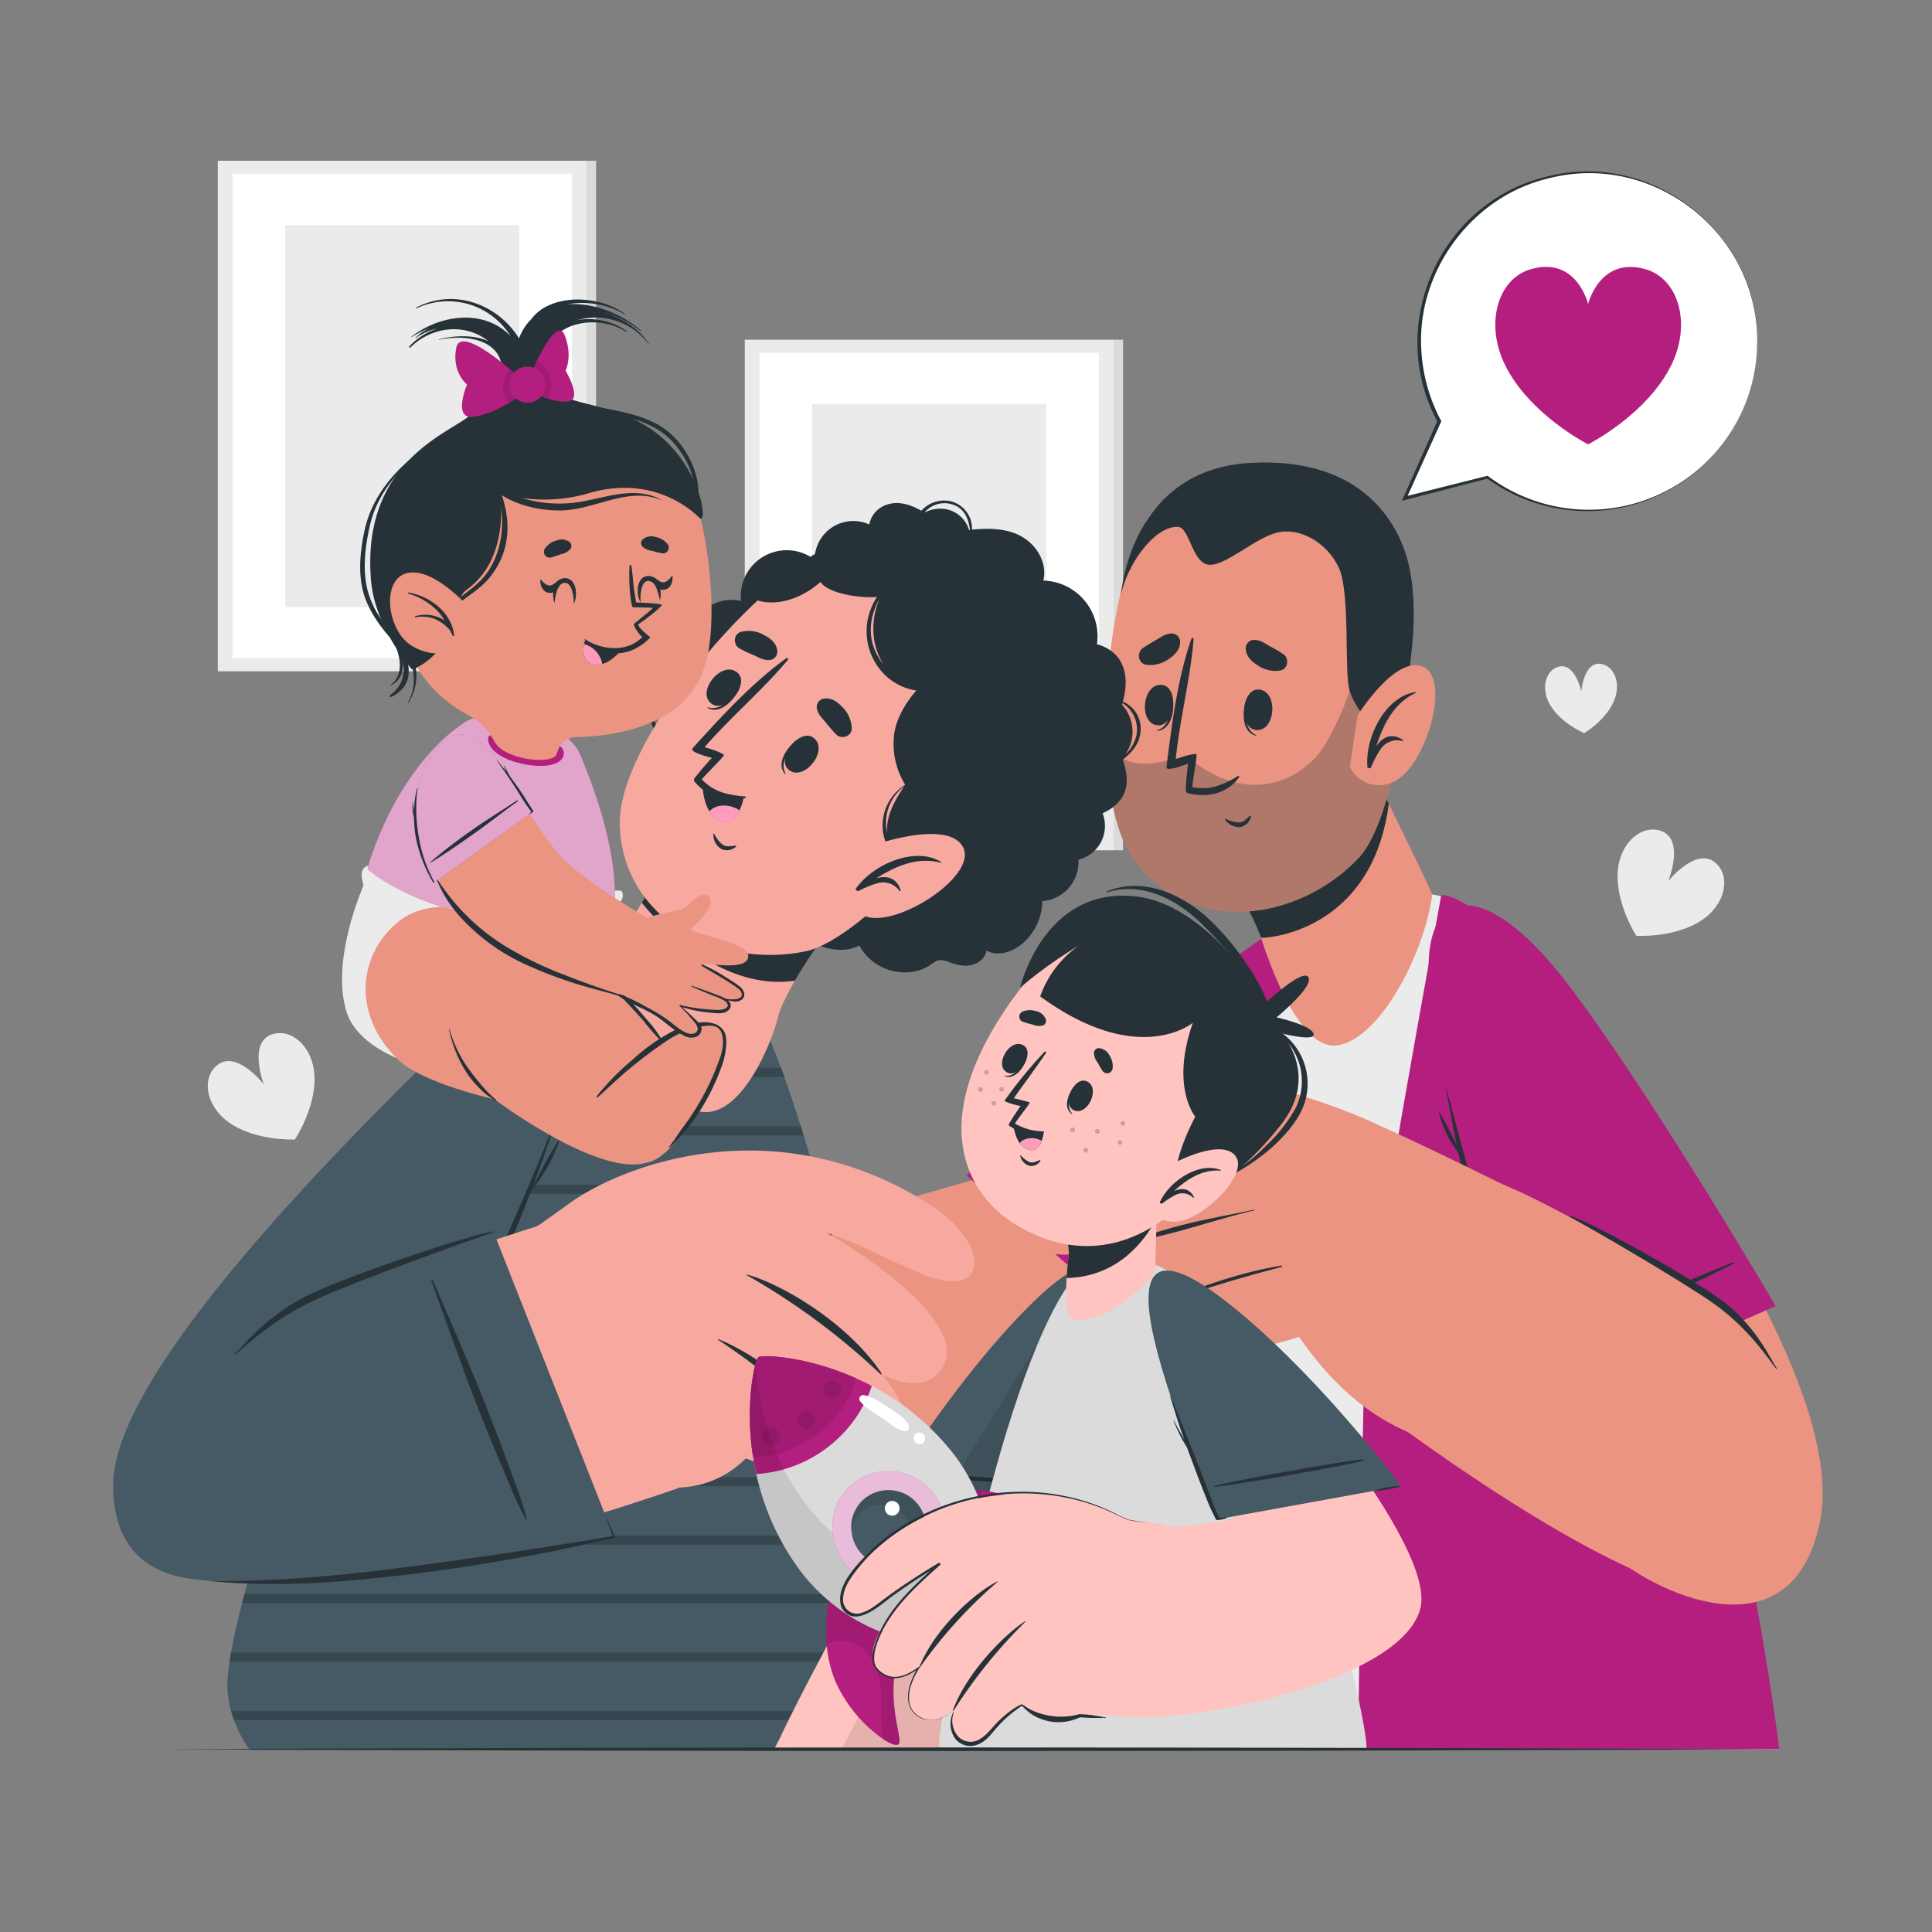
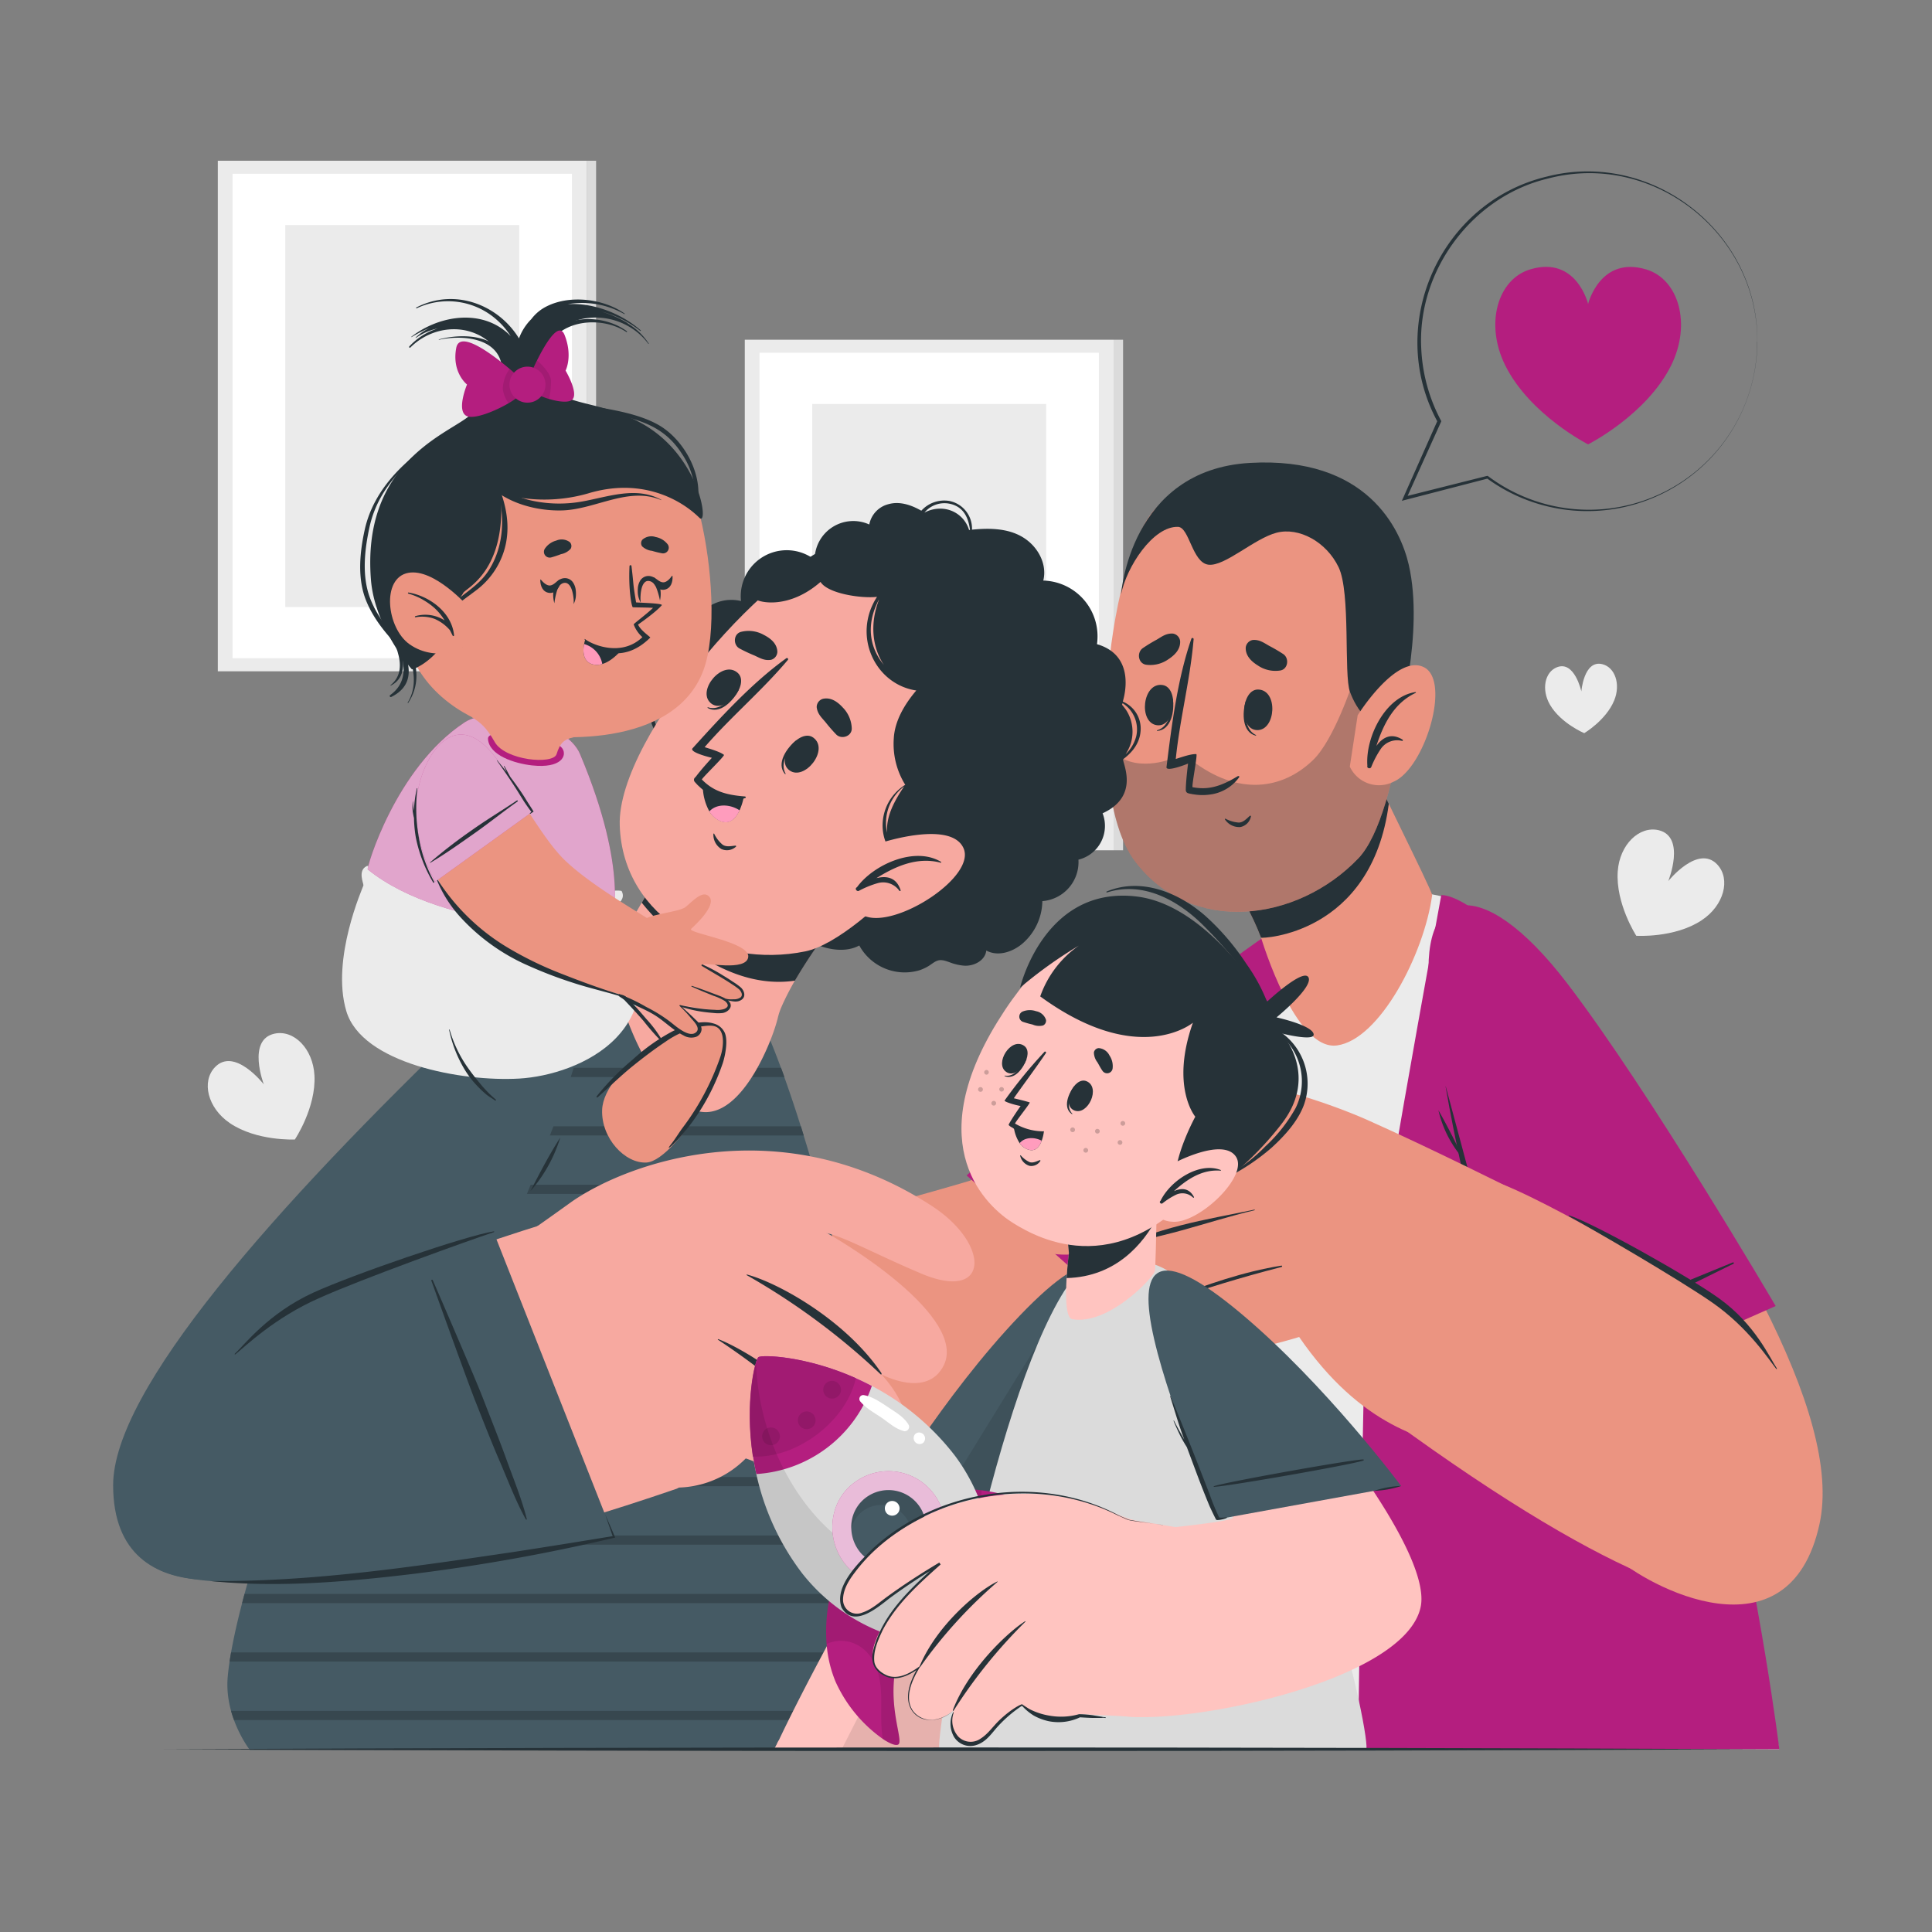
<svg xmlns="http://www.w3.org/2000/svg" viewBox="0 0 500 500">
  <rect x="0" y="0" width="500" height="500" fill="#808080" stroke="none" />
  <g id="freepik--background-complete--inject-74">
    <rect x="56.37" y="41.6" width="95.45" height="132.13" style="fill:#ebebeb" />
    <rect x="60.18" y="44.97" width="87.83" height="125.38" style="fill:#fff" />
    <rect x="73.83" y="58.24" width="60.54" height="98.85" style="fill:#ebebeb" />
    <rect x="151.82" y="41.6" width="2.45" height="132.13" style="fill:#dbdbdb" />
    <rect x="192.75" y="87.92" width="95.45" height="132.13" style="fill:#ebebeb" />
    <rect x="196.56" y="91.29" width="87.83" height="125.38" style="fill:#fff" />
    <rect x="210.21" y="104.56" width="60.54" height="98.85" style="fill:#ebebeb" />
    <rect x="288.2" y="87.92" width="2.45" height="132.13" style="fill:#dbdbdb" />
    <path d="M59.48,290.66c6.93,4.71,16.83,4.24,16.83,4.24s5.52-8.23,5.07-16.59C81,271.33,76,266.4,71,267.52c-7.15,1.59-2.72,13.12-2.72,13.12s-7.57-9.76-12.64-4.46C52.09,279.87,53.7,286.73,59.48,290.66Z" style="fill:#ebebeb" />
    <path d="M418.67,225.5c-.59,8.36,4.8,16.68,4.8,16.68s9.89.64,16.89-4c5.84-3.83,7.57-10.66,4.1-14.41-5-5.38-12.71,4.25-12.71,4.25s4.63-11.45-2.5-13.17C424.28,213.69,419.16,218.53,418.67,225.5Z" style="fill:#ebebeb" />
    <path d="M401.15,182.42c2.8,4.78,8.85,7.32,8.85,7.32s5.64-3.34,7.75-8.46c1.76-4.28.16-8.66-3.14-9.41-4.72-1.08-5.36,7.06-5.36,7.06s-1.74-8-6.28-6.26C399.81,173.87,398.82,178.43,401.15,182.42Z" style="fill:#ebebeb" />
  </g>
  <g id="freepik--character-4--inject-74">
    <path d="M353.8,260.88c-12.36,25.15-54.87,91.68-78.5,105.61-20.24,11.93-60.65,24.65-82.92,30.57-10.12,2.69-23.73-71.9-11.17-73.74,17.57-2.58,67.87-17.1,69.82-17.76,4.74-1.61,39.71-35.33,75.41-62.63C355.17,221,363.74,240.65,353.8,260.88Z" style="fill: rgb(235, 148, 129);" />
    <path d="M193,397.09c-7.77,2.83-49.55,16.58-60.39,17s-42.12-.49-43.31-8.76,8-8.72,8-8.72-13.15-2.49-13.59-10.92,13.86-8.67,13.86-8.67-13.31-3.54-13.15-12S99,358.8,99,358.8s-12.33-2.67-9.27-9.57c3.68-8.3,25.85-.8,37.77-2.2,2.71-.31,54.45-10.35,54.45-10.35Z" style="fill: rgb(235, 148, 129);" />
    <path d="M98.87,358.3c16.31,5.47,24.4,5.05,40.86,1,.32-.08.51.38.18.5-15.76,5.4-25.82,7.39-41.35-.75C97.81,358.68,98.09,358,98.87,358.3Z" style="fill:#263238" />
    <path d="M97,376.57c17.44,4.2,26.21,3.82,43.76.88a.23.23,0,0,1,.09.44c-17,4.32-27.05,6.08-43.93-.41C96.17,377.19,96.21,376.37,97,376.57Z" style="fill:#263238" />
    <path d="M97.55,396.43c17.18,2.86,26.82,2.85,43.49-2.19a.32.32,0,0,1,.22.6c-16.5,6.79-28.53,6.89-43.74,2.13C96.48,396.64,96.47,396.25,97.55,396.43Z" style="fill:#263238" />
    <path d="M188.67,325.59s-20.47-6.79-30.12-7.79-47,8.5-45.38,16.68c2.06,10.56,24.69,9.32,35.7,7.26,0,0,4.74,24.43,21.18,27.05S188.67,325.59,188.67,325.59Z" style="fill: rgb(235, 148, 129);" />
    <path d="M114.16,336.67c8.82,8.27,23.09,4.64,33.92,3.44a1,1,0,0,1,1.13,1.18c2.67,10.11,9.38,23.59,19.75,27.37a.25.25,0,0,1-.13.49c-11.67-2.55-19.35-15.25-21.56-26.51-11.08,1.4-25.56,4.42-33.19-5.89C114,336.69,114.1,336.61,114.16,336.67Z" style="fill:#263238" />
    <path d="M301.92,350.12,250.15,304.2s57.9-50.46,87.31-68.6c24.71-15.25,35.37-2.11,17.92,30.73C338.86,297.41,301.92,350.12,301.92,350.12Z" style="fill:#B41E7F" />
    <path d="M266.67,299.74a110.43,110.43,0,0,1,10.49,8.19c3.55,2.89,7,5.9,10.43,8.89s16.69,15.46,20,18.57c.15.14-.12.38-.28.25-3.56-2.88-17.67-14.33-21-17.28s-6.75-5.88-10-8.93-6.88-6.08-9.75-9.52C266.46,299.84,266.57,299.68,266.67,299.74Z" style="fill:#263238" />
    <path d="M355.38,266.33c-16.52,31.08-53.47,83.79-53.47,83.79L276.08,327.2l71-96.39C364.63,224.46,370.37,238.13,355.38,266.33Z" style="opacity:0.1" />
    <path d="M282.45,452.9l178-.18s-22.6-137.3-72.21-210c-13.63-20-42.72-10.63-52.29.12C311.68,270.13,281.89,452.29,282.45,452.9Z" style="fill:#ebebeb" />
    <path d="M373,231.65s-19.23,104.14-19.82,119.46-1.71,101.58-1.71,101.58H460.49S441.92,301.16,394,247.08C379.62,230.92,373,231.65,373,231.65Z" style="fill:#B41E7F" />
    <path d="M336,242.82s-11.09,13.78-21.07,43.24c-5.82,17.16-38,166.84-38,166.84h14.17s21.19-117.17,30.17-155.82C324.42,283.39,336,242.82,336,242.82Z" style="fill:#B41E7F" />
    <path d="M405.12,256.79c42.1,59.17,71.95,109.36,65.76,137.66-7.88,36-44.79,15.93-52.81,8.47-14.37-13.38-33.83-81.34-41.26-132.47C368.67,214.38,394.71,242.16,405.12,256.79Z" style="fill: rgb(235, 148, 129);" />
    <path d="M459.54,338l-63.29,28S374.45,292.31,370.19,258c-3.58-28.81,12.8-33,35.4-3.51C427,282.46,459.54,338,459.54,338Z" style="fill:#B41E7F" />
    <path d="M399.07,349.08a113.93,113.93,0,0,1,11.8-6.14c4.11-2,8.27-3.88,12.43-5.77s21-8.76,25.2-10.47c.19-.07.3.27.12.36-4.11,2-20.39,10.11-24.47,11.93s-8.16,3.7-12.28,5.39-8.39,3.72-12.71,4.9C399.07,349.31,399,349.15,399.07,349.08Z" style="fill:#263238" />
    <path d="M374.16,281.17c6.66,25,16.3,59.92,22.3,84.73l-.3-.15c1.45-.58,2.92-1.13,4.38-1.69-1.47.74-2.94,1.5-4.42,2.21-9.08-27.86-17-56.19-22-85.1Z" style="fill:#263238" />
    <path d="M372.26,287.32c2.34,4.11,4.52,8.44,6.54,12.7a28.82,28.82,0,0,1-6.54-12.7Z" style="fill:#263238" />
    <path d="M456.66,412.93c-11.45,4.27-39.93-3.19-102.61-49.86-8.67-6.46,24.41-60.71,35.15-56.42,15.75,6.29,59.26,32.25,62,35.36C470.77,363.86,469.2,408.27,456.66,412.93Z" style="fill: rgb(235, 148, 129);" />
    <path d="M393.46,308.77s-23.72-11.89-39.6-18.93c-8.85-3.93-24.64-9.31-32.47-9.22-11.71.13-60.59,8.18-58.89,20.07,1.53,10.77,42.65-1.48,42.65-1.48s-42.59,8.69-38.35,21.31,48.84-7.38,48.84-7.38-43.55,9.9-37.13,22.23c4.86,9.32,46.29-6.53,46.29-6.53s-37.38,8.77-32.8,18.57c5.06,10.82,44.22-1.4,44.22-1.4C352.05,369,369,373.4,381.39,375.13,384.39,375.55,393.46,308.77,393.46,308.77Z" style="fill: rgb(235, 148, 129);" />
    <path d="M319.68,295.27c-5,.84-10.14,1.65-15.09,2.94s-9.85,2.74-14.66,4.48c-11.78,4.26-18.5,8.78-18.05,8.54,10.52-5.52,28.16-10.4,33.11-11.68s9.81-2.81,14.75-4.1C319.86,295.42,319.8,295.25,319.68,295.27Z" style="fill:#263238" />
    <path d="M324.64,313.05c-6.38,1.35-12.77,2.45-19.1,4.08s-12.14,3.72-18.31,5.78c-.47.15-.23.36.25.22,6.25-1.81,12.16-3,18.43-4.73s12.48-3.71,18.78-5.2C324.79,313.17,324.74,313,324.64,313.05Z" style="fill:#263238" />
    <path d="M331.65,327.54c-9.87,1.56-19.44,4.95-28.74,8.49-.47.17-.13.4.36.25,9.5-3,16.93-5.43,28.43-8.4C331.88,327.84,331.85,327.51,331.65,327.54Z" style="fill:#263238" />
    <path d="M459.85,354.15c-1.81-2.7-5.6-11.41-14.93-18.11-8.14-5.86-32.41-19.42-38.78-21.48-.16-.05-.25.11-.1.2,5.33,2.91,28.54,16.34,37.29,22.48,9.14,6.41,14.44,14.59,16.33,17C459.76,354.38,459.94,354.28,459.85,354.15Z" style="fill:#263238" />
    <path d="M346,270.56c11.08-1.5,22.57-23.69,24.64-38.89.13-1-16.66-34.12-19.31-41-.54-1.42-39.31,27.13-39.31,27.13s9.81,12.83,14.35,24.89C326.69,243.68,335.24,272,346,270.56Z" style="fill: rgb(235, 148, 129);" />
    <path d="M312,217.78s9.81,12.83,14.36,24.89c.08.24,28.61-.66,33.06-34.64-3.65-7.51-7-14.58-8.11-17.38C350.74,189.23,312,217.78,312,217.78Z" style="fill:#263238" />
    <path d="M361.45,146.58c6.21,16,1,64.11-9.89,75.54-15.81,16.57-43.41,20.06-57.92.66-14.07-18.8-6.18-81.31,6.16-91.87C318,115.35,352.28,122.88,361.45,146.58Z" style="fill: rgb(235, 148, 129);" />
    <path d="M322.38,181.53c0-.12.23.18.22.32-.44,3.23-.4,7,2.42,8.37.09.05.06.21,0,.18C321.45,189.53,321.45,184.52,322.38,181.53Z" style="fill:#263238" />
    <path d="M325.62,178.45c5.25.14,4.58,10.63-.29,10.5S321.22,178.33,325.62,178.45Z" style="fill:#263238" />
    <path d="M303.53,180.86c0-.12-.26.14-.26.27-.11,3.26-.78,7-3.79,7.86-.09,0-.09.19,0,.18C303.12,188.9,304,184,303.53,180.86Z" style="fill:#263238" />
    <path d="M300.85,177.28c-5.2-.73-6.28,9.73-1.46,10.4S305.21,177.9,300.85,177.28Z" style="fill:#263238" />
    <path d="M332.16,169.31a42,42,0,0,0-3.72-2.18c-1.44-.82-2.5-1.63-4.23-1.5a2.21,2.21,0,0,0-1.82,2c-.05,2.1,1.46,3.55,3.15,4.6a8.1,8.1,0,0,0,5.69,1.31C333.31,173.29,333.74,170.45,332.16,169.31Z" style="fill:#263238" />
    <path d="M295.68,167.79a40.66,40.66,0,0,1,3.68-2.25c1.43-.85,2.47-1.67,4.2-1.57a2.22,2.22,0,0,1,1.86,2c.08,2.11-1.41,3.58-3.08,4.67a8.14,8.14,0,0,1-5.66,1.4C294.6,171.78,294.12,169,295.68,167.79Z" style="fill:#263238" />
    <path d="M323.45,211.15c-.83.71-1.67,1.71-2.85,1.73a8.59,8.59,0,0,1-3.44-1c-.1,0-.22.06-.16.16a4.42,4.42,0,0,0,4,2,3.47,3.47,0,0,0,2.73-2.71C323.82,211.13,323.57,211.05,323.45,211.15Z" style="fill:#263238" />
    <path d="M320.66,201.2a11,11,0,0,1-7.7,4.45,13.69,13.69,0,0,1-4-.07,3.78,3.78,0,0,1-.76-.14c-.23,0-.44-.08-.7-.15a.81.81,0,0,1-.61-.77v0a1.2,1.2,0,0,1,0-.33v0l0-.28c.09-2.51.58-6.3.58-6.3-.94.4-5.74,2.2-5.58.9,1.34-10.78,2.83-22.77,6.44-33.21a.3.3,0,0,1,.58.12c-.87,10.41-3.57,20.6-4.62,31,1.52-.47,4-1.36,5.32-1.25.35.12-1.07,7.3-1,8.43a.94.94,0,0,0,0,.12c4.17.81,7.42-.26,11.68-2.82C320.63,200.72,320.87,201,320.66,201.2Z" style="fill:#263238" />
    <path d="M293.63,222.79c14.5,19.38,42.11,15.9,57.92-.68,4.41-4.63,7.9-15.29,10.07-27.39L350.1,176.63s-4.84,14.79-10.21,20c-8,7.78-19.51,9.43-31.52.11l-5.64-.21S291.28,201,286.2,192C286.58,204.85,288.81,216.37,293.63,222.79Z" style="fill:#263238;opacity:0.3" />
    <path d="M361.72,187.79c-7,1.71-10.71-4.35-12.35-8.74s.23-25.64-2.94-32.25-10.29-10.44-16.07-8.93-13.41,8.79-17.62,8.27-4.93-9.69-7.87-9.79c-6.47-.21-13.34,10.4-14.73,17.45,0,0,2.24-32.2,33.32-34,30.32-1.75,39,17.13,41.13,26.38C368.65,163.88,361.72,187.79,361.72,187.79Z" style="fill:#263238" />
    <path d="M351.36,185.12s9.93-15.93,17.1-12.47.27,26.15-7.75,29.63a8.32,8.32,0,0,1-11.38-3.88Z" style="fill: rgb(235, 148, 129);" />
    <path d="M366.32,179.11c.13,0,.16.16.05.21-5.61,2.63-8.35,8.11-10.17,13.74,1.59-2.22,3.85-3.5,6.81-1.62.15.1,0,.34-.14.31a5.12,5.12,0,0,0-5.54,2.09,24.64,24.64,0,0,0-2.46,4.69c-.24.53-1.18.3-1-.3a.65.65,0,0,1,0-.13C353.36,190.79,358.51,180.26,366.32,179.11Z" style="fill:#263238" />
  </g>
  <g id="freepik--character-2--inject-74">
    <path d="M197,232.57c.58,3.32,3.13,5.87,7.85,5.34,0,0,2,3.93,4.53,5.52,3.54,2.19,9.15,3.39,13,1.26a13.41,13.41,0,0,0,15.49,6.44,11.63,11.63,0,0,0,2.24-1c1-.56,1.95-1.55,3.13-1.64s2.46.59,3.54.9a12.9,12.9,0,0,0,2.81.53c2.51.13,5.38-1.35,5.66-3.93,3,1.64,6.7.4,9.24-1.69a14.78,14.78,0,0,0,5.27-11.09,10.14,10.14,0,0,0,9.34-10.73,9,9,0,0,0,6.25-12c9.89-4.53,5-13.23,5.33-14,2.4-1.8,4.28-4.14,4.51-7.33a7.59,7.59,0,0,0-4.61-7.58c.33-1.17,3.53-11.87-6.68-14.86A14.44,14.44,0,0,0,270,150.25c1-4.05-1.14-8.25-4.45-10.65-4-2.91-9.27-3-14-2.52a7.28,7.28,0,0,0-5.84-7.43,8,8,0,0,0-7.27,2.52c-2.56-1.46-5.55-2.51-8.47-1.7a6.72,6.72,0,0,0-5,5.27,10,10,0,0,0-14.14,9.1,11.9,11.9,0,0,0-19.06,10.71,10.65,10.65,0,0,0-11,3.93c-3.06,3.92-3.24,9.31-1.92,13.93a10.67,10.67,0,0,0-7.62,9,13.72,13.72,0,0,0,3.5,10.37c-3.46-2-6-5.1-5.67-9.63.33-5.29,4.75-8.95,9.71-9.86.05,0,0-.07,0-.07-5.5.4-10.18,4.17-10.62,9.9-.43,5.54,3.27,9.58,8,11.43a12.42,12.42,0,0,0,3.58,22.24C177,227.17,186.54,237.86,197,232.57Zm94.32-37.38c.06-.1.1-.2.17-.3a11.4,11.4,0,0,0,1.15-2.48,10.41,10.41,0,0,0,0-6.08,10.05,10.05,0,0,0-1.26-2.67c-.31-.44-1-1.28-1-1.28s.06-.15.14-.39a8,8,0,0,1,3.53,8.58A9.87,9.87,0,0,1,291.31,195.19Zm-52.09-62.51,0,0a6.72,6.72,0,0,1,6.29-2.36c3.78.67,5.09,3.54,5.52,6.83l-.25,0a7.74,7.74,0,0,0-7-5.5A8.58,8.58,0,0,0,239.22,132.68ZM180.3,221.59A13.93,13.93,0,0,0,196.67,232l.06.1C187.32,235.61,181.6,229.51,180.3,221.59Z" style="fill:#263238" />
    <path d="M232.46,452.81l-167.79.09s-6.69-8.54-5.73-19c3.52-38.59,57.15-165.43,80.39-182.41,10.41-7.59,33-14,46-4.93,20.18,14.11,41.08,119,54.21,178.22A31.75,31.75,0,0,1,232.46,452.81Z" style="fill:#455a64" />
    <path d="M238.42,442.77c-.3.84-.63,1.64-1,2.38H60.57c-.28-.75-.54-1.55-.77-2.38Zm1.65-15.13H59.81c-.15.82-.28,1.61-.4,2.38H240.3C240.25,429.24,240.18,428.45,240.07,427.64Zm-3.2-15.13H63.29c-.22.81-.43,1.6-.63,2.38H237.38C237.21,414.11,237,413.31,236.87,412.51Zm-3.3-15.13H67.79L67,399.76H234.09C233.91,399,233.74,398.18,233.57,397.38Zm-3.33-15.13H72.91l-.84,2.38h158.7C230.59,383.84,230.42,383.05,230.24,382.25Zm-3.39-15.13H78.48l-.9,2.38H227.39ZM223.36,352H84.44l-1,2.38H223.92C223.73,353.58,223.55,352.78,223.36,352Zm-3.63-15.13h-129l-1,2.38H220.31C220.12,338.44,219.92,337.65,219.73,336.86Zm-3.84-15.13H97.45c-.36.79-.72,1.58-1.07,2.38H216.51C216.3,323.31,216.1,322.52,215.89,321.73Zm-4.11-15.13H104.56c-.39.79-.77,1.58-1.15,2.38h109C212.23,308.18,212,307.39,211.78,306.6Zm-4.51-15.13H112.18c-.41.79-.83,1.58-1.24,2.38H208Zm-5.14-15.13H120.55c-.46.78-.92,1.58-1.38,2.38H203C202.71,277.91,202.42,277.12,202.13,276.34Zm-6.34-15.13H130.38q-.84,1.14-1.71,2.37h68.24C196.54,262.77,196.17,262,195.79,261.21Zm-10.44-14.65q-.36-.26-.72-.48H149.5a54.75,54.75,0,0,0-5.21,2.37h43.26A16,16,0,0,0,185.35,246.56Z" style="fill:#37474f" />
    <path d="M121.86,263.7C70.5,312.93,29.28,359.8,29.28,384.37c0,36.14,44.24,23.3,53.33,17.59,16.28-10.24,47.47-72.09,64-119.93C164.71,229.55,134.56,251.52,121.86,263.7Z" style="fill:#455a64" />
-     <path d="M144.8,287.1c-7.39,23.72-17.5,46.54-28.89,68.61-6.56,12.33-13.61,24.51-22.12,35.65L90.9,395a32.91,32.91,0,0,1-15.33,10.55,57.24,57.24,0,0,1-9.1,2.05c6-1.32,12-3.16,16.94-7,3.63-2.59,6.65-6.55,9.22-10.16.81-1,1.93-2.66,2.67-3.78,3.41-5,6.85-10.51,9.86-15.7A614.48,614.48,0,0,0,144.8,287.1Z" style="fill:#263238" />
    <path d="M145,294.39a37.94,37.94,0,0,1-7.72,13.87c2.44-4.75,4.84-9.37,7.72-13.87Z" style="fill:#263238" />
    <path d="M181.15,287.68c-11-2.06-21.39-24.86-22.69-40.2-.08-1,5.16-9.4,11-19.84,3.55-6.36,7.35-13.52,10.35-20.3l38,29.14s-10.46,12.37-15.62,24.23a16.65,16.65,0,0,0-.94,2.91,4.83,4.83,0,0,1-.14.49C199.65,269.78,191.8,289.65,181.15,287.68Z" style="fill: rgb(247, 169, 160);" />
    <path d="M217.84,236.48a131.61,131.61,0,0,0-12.11,17.31c-21.8,3.24-39.64-20.18-39.64-20.18h0c1.09-1.87,2.24-3.88,3.42-6,3.55-6.35,7.35-13.51,10.36-20.3Z" style="fill:#263238" />
    <path d="M259.73,189.74c-4.07,16.75-35.83,53.32-51.34,56.48-22.47,4.6-47.18-8.32-48-32.57-.82-23.51,41.41-70.43,57.6-72.07C241.81,139.18,265.74,165,259.73,189.74Z" style="fill: rgb(247, 169, 160);" />
    <path d="M206.08,191.59c.1-.08.1.28,0,.38-2.2,2.4-4.3,5.52-2.77,8.25,0,.09-.07.21-.14.12C200.78,197.63,203.62,193.51,206.08,191.59Z" style="fill:#263238" />
    <path d="M210.49,190.9c4.23,3.1-2.28,11.33-6.19,8.46S207,188.3,210.49,190.9Z" style="fill:#263238" />
    <path d="M191.14,178.62c.05-.11-.3,0-.38.08-1.91,2.62-4.55,5.31-7.54,4.35-.09,0-.18.1-.09.16C186.27,185,189.74,181.42,191.14,178.62Z" style="fill:#263238" />
    <path d="M190.94,174.16c-3.88-3.53-10.65,4.48-7.06,7.75S194.19,177.12,190.94,174.16Z" style="fill:#263238" />
    <path d="M216.45,190.12a41.41,41.41,0,0,1-2.83-3.25c-1.08-1.26-2.06-2.15-2.26-3.86a2.22,2.22,0,0,1,1.63-2.16c2.06-.44,3.76.77,5.11,2.24a8.07,8.07,0,0,1,2.33,5.33C220.56,190.51,217.85,191.46,216.45,190.12Z" style="fill:#263238" />
    <path d="M191.32,167.79a40.75,40.75,0,0,0,3.9,1.84c1.5.69,2.62,1.4,4.33,1.13a2.22,2.22,0,0,0,1.63-2.16c-.13-2.1-1.76-3.4-3.54-4.31a8,8,0,0,0-5.76-.79C189.83,163.94,189.65,166.8,191.32,167.79Z" style="fill:#263238" />
    <path d="M190.31,218.85c-1.07.1-2.32.42-3.29-.24a8.48,8.48,0,0,1-2.18-2.81.11.11,0,0,0-.21,0,4.32,4.32,0,0,0,2.07,3.93,3.43,3.43,0,0,0,3.76-.61C190.61,219,190.47,218.84,190.31,218.85Z" style="fill:#263238" />
    <path d="M192.81,206.55a11,11,0,0,1-8.79-.79,13.57,13.57,0,0,1-3.2-2.34,4.59,4.59,0,0,1-.54-.54c-.16-.17-.31-.33-.48-.53a.8.8,0,0,1-.05-1v0a1.81,1.81,0,0,1,.24-.24v0l.18-.22c1.51-2,4.07-4.77,4.07-4.77-1-.22-5.91-1.5-5-2.47,7.25-8,15.32-16.86,24.22-23.27a.3.3,0,0,1,.41.44c-6.67,7.94-14.69,14.66-21.51,22.54,1.51.49,4,1.19,5,2,.21.3-5,5.32-5.66,6.26a.58.58,0,0,0-.06.11c2.93,3,6.17,4,11.1,4.39C193.06,206.14,193.12,206.48,192.81,206.55Z" style="fill:#263238" />
    <path d="M181.89,203.25a13.62,13.62,0,0,0,1.68,6.7,6.07,6.07,0,0,0,2.78,2.48c2.56,1.11,4.14-.79,5.06-2.76a14.68,14.68,0,0,0,1.05-3.3A17.63,17.63,0,0,1,181.89,203.25Z" style="fill:#263238" />
    <path d="M183.57,210a6.07,6.07,0,0,0,2.78,2.48c2.56,1.11,4.14-.79,5.06-2.76C189,208.12,185.49,207.89,183.57,210Z" style="fill:#ff9cbd" />
    <path d="M195.11,154.84c1.36,1.25,9.19,2.8,17.24-4.24,1.92,3.09,10.77,4.33,14.62,3.86-6.47,10-.56,22.62,10.16,24.24-3.08,3.63-5.59,7.92-5.82,12.43a20,20,0,0,0,2.94,11.93l0,.06c-7.68,4.85-7.48,15.65-1.15,19.51a9.55,9.55,0,0,0,1.74,1.07c3.34,1.59,7.18,2.57,11.06.65,5-2.46,8.13-8.4,6.95-13.28a11.72,11.72,0,0,0,10-8.25c.83-2.83-.69-6.08,1.26-8.52a18.13,18.13,0,0,0,3.46-6.56A14.06,14.06,0,0,0,266,176.3a7.79,7.79,0,0,1-1.58-4.63,28.25,28.25,0,0,0-.16-3.46,17.7,17.7,0,0,0-1.71-5.51,16.31,16.31,0,0,0-4.22-5.34c-1.9-1.57-4.62-2.28-5.79-4.55-1-2-6.13-6.24-8.06-7.36-8.4-4.9-14.68-4.06-14.68-4.06s-4.35-2.62-12.11-.67c-7.43,1.85-10.6,5.58-10.6,5.58s-2-.61-5.83,1.58C196.91,150.39,194.92,154.66,195.11,154.84ZM234,203.51c-3.76,5.51-4.59,8.93-4.43,12A11.86,11.86,0,0,1,234,203.51Zm-6.53-48.27c-2.38,6.11-1.75,12.3,1.28,16.85C225.1,167.66,224,161.79,227.43,155.24Z" style="fill:#263238" />
    <path d="M228.2,218.07s17.87-5.85,21.15,1.42-16.61,20.26-25,17.77A8.34,8.34,0,0,1,218.1,227Z" style="fill: rgb(247, 169, 160);" />
    <path d="M243.56,223.07c.11.07,0,.23-.1.2-6-1.59-11.63.86-16.65,4,2.65-.68,5.21-.21,6.27,3.13.06.17-.2.28-.31.15a5.13,5.13,0,0,0-5.59-2,24.44,24.44,0,0,0-4.91,2c-.53.25-1.1-.53-.59-.88l.12-.08C226.09,223.71,236.81,218.93,243.56,223.07Z" style="fill:#263238" />
    <path d="M40.83,404.36c17.51,8.18,61.86,5.79,134.27-19.07,10-3.45-22.13-72-33-68.87-13.71,3.94-66.09,22.18-69.75,24C41.45,355.75,29,398.81,40.83,404.36Z" style="fill: rgb(247, 169, 160);" />
    <path d="M123.54,327.62s4.1-2,24-16.32c13.77-9.88,53.63-25.14,93.59.78,15.31,9.94,15,25-2.71,17.52-12.49-5.28-20.7-10-25.26-10.59,0,0,9.93,18.24,4.65,29-2.36,4.83-9.11,17.87-15.81,27.26a47,47,0,0,1-5.37-2.5,25.28,25.28,0,0,1-24.08,12.1Z" style="fill: rgb(247, 169, 160);" />
    <path d="M162.21,304c8.84.84,27.55,2.95,42.26,10,16.33,7.83,45.69,27.31,39.79,39.31-4.33,8.8-16.2,2.35-16.2,2.35s10.44,10.61,4.79,17.7c-5.15,6.46-14,.92-14,.92s5.22,7.53-.94,12.8c-7.4,6.33-17.14-10.48-30.18-10.54C184.78,376.5,162.21,304,162.21,304Z" style="fill: rgb(247, 169, 160);" />
    <path d="M193.32,329.85c8.18,2.16,25.51,11.84,34.72,25.4.21.31.09.63-.16.39A178.1,178.1,0,0,0,193.24,330C193.16,330,193.23,329.83,193.32,329.85Z" style="fill:#263238" />
    <path d="M185.89,346.57c6.87,2.59,24.29,13.36,33.15,27.43.2.31.06.63-.18.38a190.54,190.54,0,0,0-33.05-27.66C185.73,346.67,185.8,346.54,185.89,346.57Z" style="fill:#263238" />
    <path d="M127.59,318.47l31.28,79.27S49.26,419.9,37.78,403.5s14-55.85,32-63.94S127.59,318.47,127.59,318.47Z" style="fill:#455a64" />
    <path d="M60.76,350.36c2.58-2.41,8.7-10.48,20.29-15.81,10.12-4.65,39.37-14.71,46.7-15.87.18,0,.24.14.06.2C121.4,321,93.31,331.1,82.48,336,71.15,341,63.54,348.36,60.94,350.49,60.81,350.59,60.64,350.48,60.76,350.36Z" style="fill:#263238" />
    <path d="M136.34,393.15c-1.3-5.2-3.41-10.29-5.23-15.33-1.9-5.26-4-10.45-6-15.65S114.23,336.43,112,331.31a.19.19,0,0,0-.36.14c1.89,5.27,9.38,26.13,11.4,31.22s4,10.21,6.18,15.25,4.18,10.44,6.87,15.29C136.17,393.32,136.37,393.29,136.34,393.15Z" style="fill:#263238" />
    <path d="M156.51,391.68c.91,2.07,1.82,4.15,2.7,6.24l-.29.07a487.26,487.26,0,0,1-51.86,9.32c-17.41,2.09-35.11,3.62-52.62,1.86,26.32.25,52.42-3.69,78.4-7.51q13-2,26-4.16l-.18.33q-1.08-3.06-2.12-6.15Z" style="fill:#263238" />
  </g>
  <g id="freepik--character-3--inject-74">
    <path d="M160.91,230.65c-.43-.87-16.86,1.91-33.3.32-20-1.93-31.54-7.39-32.72-6.82-2.41,1.18-.74,4.52-.84,5s-8.47,19-4.42,32.54,29.92,18.32,44.81,17.44,43.33-12.2,25.8-45.34C160.12,233.58,161.86,232.57,160.91,230.65Z" style="fill:#ebebeb" />
-     <path d="M147.81,245.62c-9.91-7.49-33.31-15.87-44.17-7.52s-12.93,24.29-.55,36.2c6.33,6.09,24.89,10.2,24.89,10.2s24.07,18.17,37.36,16.81c7.21-.74,17.94-12.46,10.39-25S160.12,254.91,147.81,245.62Z" style="fill:#eb9481" />
    <path d="M167.32,300.86c8-.46,26.14-30.64,18.34-35.28-6.28-3.73-29.44,10.65-29.83,21.66C155.57,294.56,161.75,301.18,167.32,300.86Z" style="fill:#eb9481" />
    <path d="M163.76,274.2a49.76,49.76,0,0,1,10.29-7.3c3-1.5,7.34-3.06,10.7-2a4.42,4.42,0,0,1,2.71,2.16c1.11,2.06.14,6.44-.4,8.06a57.18,57.18,0,0,1-2.31,5.76A55.38,55.38,0,0,1,178.69,291a50.81,50.81,0,0,1-3.87,4.55c-1.49,1.56-2.35,2.08-1.22.67s2.11-3.08,3.12-4.43a65,65,0,0,0,5.7-9,66.24,66.24,0,0,0,4-9.26c.8-2.36,1.24-6.22-.71-7.58-1.06-.74-2.7-.52-4.08-.32a23.84,23.84,0,0,0-9.44,4c-3,2-5.88,4.2-8.67,6.46-3.07,2.51-5.89,5.28-8.85,7.9-.16.14-.38-.1-.26-.26A66.28,66.28,0,0,1,163.76,274.2Z" style="fill:#263238" />
    <path d="M116.37,266.49a32.38,32.38,0,0,0,4.69,9.81c1,1.43,2.08,2.8,3.21,4.14a30.55,30.55,0,0,0,4,4.09.16.16,0,1,1-.19.25c-.78-.57-1.63-1-2.38-1.66a28,28,0,0,1-2.11-2,24.12,24.12,0,0,1-3.36-4.36,32.81,32.81,0,0,1-4-10.26C116.19,266.44,116.34,266.4,116.37,266.49Z" style="fill:#263238" />
    <path d="M151.3,248.49a102.12,102.12,0,0,1,10.94,9.63c1.74,1.79,3.39,3.65,5,5.56a31.69,31.69,0,0,1,4.2,5.66c.07.14-.13.29-.25.19a63.68,63.68,0,0,1-4.65-5.32c-1.53-1.77-3.12-3.48-4.73-5.18-3.41-3.6-6.92-7.1-10.63-10.39C151.09,248.56,151.2,248.41,151.3,248.49Z" style="fill:#263238" />
    <path d="M95.16,225c20.27,16.37,61,15.84,63.11,14,0,0,4.8-13.09-8.17-43.86-3.62-8.59-23.17-12.62-29.86-8.19C102.3,198.79,94.83,224.71,95.16,225Z" style="fill:#B41E7F" />
    <g style="opacity:0.6">
      <path d="M95.16,225c20.27,16.37,61,15.84,63.11,14,0,0,4.8-13.09-8.17-43.86-3.62-8.59-23.17-12.62-29.86-8.19C102.3,198.79,94.83,224.71,95.16,225Z" style="fill:#fff" />
    </g>
    <path d="M162.1,257.74c-4.16-.94-27.28-6.83-38.51-17a44.83,44.83,0,0,1-15-29.89c-1.67-18.29,11.66-24.88,18.06-16,7.6,10.55,13.75,22.08,19.31,27.56,6.8,6.7,20.53,14.39,22.56,15.9C172.8,241.5,167.27,258.9,162.1,257.74Z" style="fill:#eb9481" />
    <path d="M167.19,237.69c2.14-1.18,8.69-1.78,10.18-2.91s4.58-4.82,6.27-2.61-3.56,7.1-4.77,8.21,15.24,3.36,14.78,7.27-11.55,1.26-11.66,2,11.14,4.76,10.36,8.06-12.42-2.09-12.51-1.85,9.53,1.34,9.42,4.35-12.78-.49-13,0,6.11,4.83,4.31,7.23-10.69-5.35-11.57-5.92-8.39-3.65-9-5.34S165.66,238.53,167.19,237.69Z" style="fill:#eb9481" />
    <path d="M113.08,227.39a55.17,55.17,0,0,0,19.08,18.3,92.3,92.3,0,0,0,13.42,6.42c4.79,1.88,9.69,3.7,14.61,5.2a.2.2,0,0,1,.17,0,45.55,45.55,0,0,1,6.84,3.26,39.77,39.77,0,0,1,6.22,3.85c1.38,1.05,5.1,4.5,6.85,2.6,1-1.09-.82-2.79-1.52-3.63a33.11,33.11,0,0,0-2.82-3v0c-.14-.09-.09-.32.1-.28a59,59,0,0,0,5.9,1c1,.12,2.07.19,3.1.23a5.79,5.79,0,0,0,2.38-.21c.43-.17,1-.51.93-1s-.56-1-1-1.22a13.56,13.56,0,0,0-2.64-1.18c-1.92-.78-3.84-1.55-5.72-2.41-.1,0,0-.22.06-.18,1.78.57,3.53,1.22,5.28,1.88.86.33,1.75.63,2.6,1,.29.13.58.27.86.43a6,6,0,0,0,2,.16,2.92,2.92,0,0,0,1.94-.53c.61-.64.05-1.57-.46-2.05a16.37,16.37,0,0,0-1.8-1.29c-2.54-1.69-5.21-3.15-7.81-4.75a.2.2,0,0,1,.19-.36,40.85,40.85,0,0,1,5.26,2.81c.83.51,1.65,1,2.46,1.57a17.09,17.09,0,0,1,2.15,1.53c.87.79,1.4,2.3.28,3.14s-2.39.46-3.6.22a2.83,2.83,0,0,1,.37.4c1,1.35-.38,2.62-1.7,2.86a9.89,9.89,0,0,1-2.37,0c-.89-.07-1.77-.16-2.65-.28a32.92,32.92,0,0,1-5.48-1.23c1.07,1,2.14,1.94,3.16,2.95.75.75,1.82,1.59,1.85,2.74a2.23,2.23,0,0,1-1.44,2,3.92,3.92,0,0,1-3.28-.4c-2.84-1.41-5-3.81-7.75-5.43-2.9-1.73-6.27-2.8-9-4.76,0,0,0,0,0-.05-3.94-1.18-8-2.1-11.87-3.38a109.6,109.6,0,0,1-11.35-4.34,52.12,52.12,0,0,1-17.77-12.67,32.59,32.59,0,0,1-6.15-9.81C113,227.38,113.05,227.34,113.08,227.39Z" style="fill:#263238" />
    <path d="M137.63,210.19l-25,18s-6.61-11.71-4.6-23,10.45-22.3,20.32-9C136.07,206.67,137.63,210.19,137.63,210.19Z" style="fill:#B41E7F" />
    <path d="M137.63,210.19l-25,18s-6.61-11.71-4.6-23,10.45-22.3,20.32-9C136.07,206.67,137.63,210.19,137.63,210.19Z" style="fill:#fff;opacity:0.6" />
    <path d="M122.06,214.89c3.81-2.72,7.82-5.11,11.7-7.72.18-.12.34.15.17.27-3.77,2.65-7.35,5.55-11.12,8.2s-7.5,5.32-11.46,7.66c0,0-.12-.05-.07-.09A129.4,129.4,0,0,1,122.06,214.89Z" style="fill:#263238" />
    <path d="M128.68,196.8c.84,1,1.65,2,2.45,3-.25-.5-.51-1-.72-1.51,0-.07.08-.11.11-.05.33.52.6,1.08.89,1.62s.43.79.65,1.19c.54.73,1.09,1.46,1.62,2.21.81,1.15,1.62,2.3,2.35,3.51s2.12,3.24,2.05,3.29-.52.33-.7.47-.36,0-.2-.12l.36-.3c-.38-.41-1.74-2.37-2.12-3-.73-1.15-1.43-2.32-2.17-3.46-1.5-2.33-3.08-4.6-4.68-6.85A.07.07,0,0,1,128.68,196.8Z" style="fill:#263238" />
    <path d="M107.13,209.88a30.42,30.42,0,0,1,.75-5.83.07.07,0,0,1,.14,0,42.79,42.79,0,0,0,.35,12.53,35.93,35.93,0,0,0,4,11.63c.1.18-.17.35-.27.17a36.76,36.76,0,0,1-4.49-11.67,32.65,32.65,0,0,1-.47-5l-.09-.37c-.08-.42-.16-.84-.23-1.27a13.79,13.79,0,0,1,0-2.65,0,0,0,1,1,.06,0C106.89,208.26,107,209.07,107.13,209.88Z" style="fill:#263238" />
    <path d="M145.56,193.74c1.21,1.82-.24,5.17-7.85,4.35-4.51-.49-11.2-2.61-11.42-6.9C126.12,188,143.26,190.31,145.56,193.74Z" style="fill:#B41E7F" />
    <path d="M148.47,190.8c-2.62.56-3.55,1.58-4.43,4.37s-13.29,1.64-16-3.13c-2.24-4-3.94-5.18-5.91-6.44S148.47,190.8,148.47,190.8Z" style="fill:#eb9481" />
    <path d="M105.88,168.16c4.94,13.63,18.54,19.26,25.87,21,11.35,2.71,42.74,4.54,50.28-15.66,1.75-4.68,2.33-11.53,2.05-18.86-.52-14-4.17-29.84-8.65-35.62-9.52-12.26-33.77-18.61-53.75-8.8C105.6,118.13,100.82,154.18,105.88,168.16Z" style="fill:#eb9481" />
    <path d="M142.61,144.27a26.19,26.19,0,0,0,2.59-.86,4.42,4.42,0,0,0,2.48-1.38,1.42,1.42,0,0,0-.2-1.71,3.5,3.5,0,0,0-3.51-.42,5.12,5.12,0,0,0-3,2.16A1.5,1.5,0,0,0,142.61,144.27Z" style="fill:#263238" />
    <path d="M171.38,143.2a23.44,23.44,0,0,1-2.63-.64,4.43,4.43,0,0,1-2.57-1.17,1.41,1.41,0,0,1,.06-1.71,3.47,3.47,0,0,1,3.44-.7,5.11,5.11,0,0,1,3.13,1.91A1.48,1.48,0,0,1,171.38,143.2Z" style="fill:#263238" />
    <path d="M151.46,165.52a8.84,8.84,0,0,0-.29,1.15c-.31,1.55-.45,4.27,1.91,5.17a4.3,4.3,0,0,0,2.79,0c2.51-.69,4.78-3.42,4.78-3.42C155.27,169.54,151.46,165.52,151.46,165.52Z" style="fill:#263238" />
    <path d="M151.17,166.67c-.31,1.55-.45,4.27,1.91,5.17a4.3,4.3,0,0,0,2.79,0,6.52,6.52,0,0,0-1.89-3.55A6.73,6.73,0,0,0,151.17,166.67Z" style="fill:#ff99ba" />
    <path d="M163.42,146.45c.7,5.77.25,3.72,1.2,9.45,1.27.11,7.07.23,6.64.74-1.54,1.83-6.14,5-6.13,5,.66,1.55,3.28,3.24,3.15,3.37-7.2,7.19-14.32,3.13-16.73.75-.48-.47-.28-.46,0-.25,2.43,1.7,9.6,4.31,14.7-.62A8.27,8.27,0,0,1,164,161.6c-.06-.16,3.56-2.83,5-4.29-1.75-.11-3.91-.09-5.21-.15-.31,0-1.18-4.54-.87-10.7A.26.26,0,0,1,163.42,146.45Z" style="fill:#263238" />
    <path d="M170.72,151.63a3.87,3.87,0,0,0-1-1.82,2.84,2.84,0,0,0-2.13-.74,2.54,2.54,0,0,0-1.93,1.23,4.44,4.44,0,0,0-.59,2,8.53,8.53,0,0,0,0,1.24,5.69,5.69,0,0,0,.77,2.43,8.31,8.31,0,0,1-.06-1.86,9.91,9.91,0,0,1,.23-1.66c.25-1.12.81-2.08,1.68-2.1s1.65.58,2.11,1.65a18.53,18.53,0,0,1,1,3.43A8.11,8.11,0,0,0,170.72,151.63Z" style="fill:#263238" />
    <path d="M169.27,149.45c.73.43,1.46,1.21,2.32,1.26s1.71-.83,2.32-1.68c.06-.08.14,0,.14.09.09,1.56-.44,3.19-2.1,3.49-1.51.28-2.67-1.06-3.12-2.61C168.74,149.72,169,149.28,169.27,149.45Z" style="fill:#263238" />
    <path d="M143.31,152.38a4,4,0,0,1,.89-1.88,2.79,2.79,0,0,1,2.08-.88,2.52,2.52,0,0,1,2,1.09,4.38,4.38,0,0,1,.71,1.92,7.36,7.36,0,0,1,.06,1.24,5.36,5.36,0,0,1-.6,2.47,8.13,8.13,0,0,0-.06-1.85,10.71,10.71,0,0,0-.34-1.65c-.33-1.1-.95-2-1.82-2s-1.61.69-2,1.78a18.67,18.67,0,0,0-.76,3.5A8.07,8.07,0,0,1,143.31,152.38Z" style="fill:#263238" />
    <path d="M144.62,150.11c-.7.48-1.38,1.31-2.23,1.41s-1.76-.71-2.43-1.52c-.07-.08-.14,0-.14.1,0,1.56.65,3.15,2.33,3.34,1.53.18,2.6-1.23,2.95-2.81C145.16,150.34,144.9,149.91,144.62,150.11Z" style="fill:#263238" />
    <path d="M127,125.22c3.6,1.84,6.95,3.59,11,4.42a33.54,33.54,0,0,0,12.71.14c6.71-1.21,14-4,20.43-.42.05,0,0,.09,0,.07-8.42-3.58-16.92,2.34-25.46,2.66-6.56.23-14.27-1.77-19-6.41A.3.3,0,0,1,127,125.22Z" style="fill:#263238" />
    <path d="M113.49,161.74a17.75,17.75,0,0,1,5.31-6.9c2.87-2.27,5.72-4.13,7.71-7.27,4.28-6.74,4.22-15.29,1.7-22.57-.07-.21.28-.36.38-.15,2.86,6.45,4,13.55.88,20.23a20.26,20.26,0,0,1-6.12,7.6c-3.73,2.87-7.25,4.93-9.51,9.21C113.74,162.08,113.4,161.94,113.49,161.74Z" style="fill:#263238" />
    <path d="M106.6,173.22c2.78-.64,9-5.39,9.4-10.6s3.28-7.91,3.88-9.16,11.33-5.52,9.69-25.76a41,41,0,0,0,22.61,0C165.69,123.6,175.93,129,181,134c2.52,2.51.35-16.35-15.5-24.74-6.81-3.61-12.67-4.31-17-5.68A17.3,17.3,0,0,1,143.3,101c-3.66-3.66-4.57-9.25-1.07-13.39,6.87-8.13,19.6-6.69,25.56,1.37,0,.06.16,0,.11-.06a16.55,16.55,0,0,0-5.45-5.21s0,0,0-.07a27.32,27.32,0,0,0-6.81-3,26.78,26.78,0,0,1,10.06,5c.08.07.21-.05.13-.13-4.77-4.21-12.08-7.22-18.89-6.79a22.1,22.1,0,0,1,14.64,2.57c.09,0,.15-.08.08-.13-5.37-3.82-14-4.93-20.07-1.93a11.21,11.21,0,0,0-4.08,3.35,13.82,13.82,0,0,0-3.2,5c-5.18-8.51-16.42-13.23-26.57-8-.13.07,0,.26.11.2a18.94,18.94,0,0,1,20.62,2.91A19.74,19.74,0,0,1,132.17,87a14,14,0,0,0-1.61-1.46c-7.11-5.54-17.36-3.62-24.12,1.63,0,0,0,.12.06.08a33.27,33.27,0,0,1,4.88-2.46,13.29,13.29,0,0,0-3.8,2.57.05.05,0,0,0,.06.09A15.5,15.5,0,0,1,113.31,85a16.86,16.86,0,0,0-7.38,4.66.19.19,0,0,0,.28.27c4.83-4.81,12.36-6.27,18.38-2.86a15,15,0,0,1,1.68,1.14,17.06,17.06,0,0,1,2.67,2.9,7.15,7.15,0,0,1,1.07,4h0v.16a9.74,9.74,0,0,1-.36,2.18l-.06.13a6.21,6.21,0,0,1-.27.76,4.74,4.74,0,0,1-.24.58l-.14.28c-1.15,2.42-3.54,5.7-8.51,9.2-6.78,4.77-26.65,12.77-24.44,41.52C96.94,162.49,106.6,173.22,106.6,173.22Z" style="fill:#263238" />
    <path d="M141.37,87.51c4.66-6.27,14.86-6.21,20.86-1.79.12.09,0,.29-.12.21-5.48-3.67-14.64-3.49-19,1.74-4.91,5.84-2.87,13.13,3.17,17.16a.31.31,0,0,1-.31.53C139.31,101.72,136.69,93.81,141.37,87.51Z" style="fill:#263238" />
    <path d="M113.6,87.94a.05.05,0,1,1,0-.1c5.48-1.49,14.54-1.48,17,4.79,2.6,6.5-2,13.81-8,16.37-.34.15-.81-.3-.44-.58,4.51-3.5,8.86-7.91,7.62-14.2C128.39,87.22,119.22,86.68,113.6,87.94Z" style="fill:#263238" />
    <path d="M94.38,137.14c2.46-11.16,11.32-19,20.72-24.75,0,0,0,0,0,0-8.8,6.11-17.09,13.11-19.48,24.06-1.27,5.84-2,12.51.1,18.21s6.44,10.2,10.47,14.68a.4.4,0,0,1-.56.56c-4.3-4.21-8.59-8.79-10.88-14.46S93.08,143.07,94.38,137.14Z" style="fill:#263238" />
    <path d="M144.34,102.17c3.77,2.36,8.23,2.82,12.54,3.59,4.5.81,9.76,2,13.72,4.32,6.56,3.85,11.51,13,9.81,20.53-.08.32-.63.26-.59-.08a19.94,19.94,0,0,0-3.35-13.1c-2.87-4.47-6.5-7-11.55-8.66a94.46,94.46,0,0,0-11.74-3,21.34,21.34,0,0,1-8.89-3.5S144.29,102.13,144.34,102.17Z" style="fill:#263238" />
    <path d="M101,179.87c7.26-5.27,1.22-14.42-1.74-20.51-.08-.17.17-.33.26-.15,3.29,6,11.24,16.42,1.76,21.15A.28.28,0,0,1,101,179.87Z" style="fill:#263238" />
    <path d="M105.51,181.82c3.14-5.17,1.08-11.23-1.48-16.15a.41.41,0,0,1,.72-.41c3.15,5.3,4.43,11.23.9,16.64C105.59,182,105.46,181.91,105.51,181.82Z" style="fill:#263238" />
    <path d="M101.08,177.32c5.59-4.52,0-12.88-2.38-17.57-.18-.36.36-.72.61-.39,3,4,8.59,14.64,1.84,18.07C101.08,177.47,101,177.36,101.08,177.32Z" style="fill:#263238" />
    <path d="M121.05,156.88s-8.7-9.85-15.37-8.63c-7.05,1.29-5.64,14.31.33,18.5,7,4.91,15.11.71,15.11.71Z" style="fill:#eb9481" />
    <path d="M109.47,155.22a16.62,16.62,0,0,0-3.82-1.6.15.15,0,0,1,.06-.28c5.46.91,11.23,5.15,11.8,11.07a.19.19,0,0,1-.36.1c-.24-.48-.47-.95-.71-1.42a11,11,0,0,0-3.91-2.9,9.35,9.35,0,0,0-5-.44c-.19,0-.23-.25,0-.3a9.26,9.26,0,0,1,7.53,1.11,14.54,14.54,0,0,0-2.61-3.2,17.43,17.43,0,0,0-3-2.14" style="fill:#263238" />
    <path d="M119.65,167.54a0,0,0,0,1,0,.06S119.62,167.55,119.65,167.54Z" style="fill:#263238" />
    <path d="M137.17,97.18s6.75-16,8.94-10.49.26,9.22.26,9.22,3.5,5.89,1.71,7.53-10-1.06-10.41-2.62A18,18,0,0,1,137.17,97.18Z" style="fill:#B41E7F" />
    <path d="M137.17,97.18a19.18,19.18,0,0,0,.49,3.63c.23.75,2.23,1.78,4.47,2.44a24.44,24.44,0,0,0,.48-4.68c-.05-1.92-2.48-4.3-3.62-5.32C137.91,95.42,137.17,97.18,137.17,97.18Z" style="fill:#050400;opacity:0.1" />
    <path d="M134.36,97.65s-15.06-14-16.28-7.63,2.78,9.49,2.78,9.49-3,7.2.15,8.25,13.8-4.49,13.89-6.23A14.38,14.38,0,0,0,134.36,97.65Z" style="fill:#B41E7F" />
    <path d="M130.12,100.7a8.31,8.31,0,0,0,1.49,3.65c1.89-1.1,3.27-2.2,3.29-2.82a13.85,13.85,0,0,0-.54-3.87s-1-.92-2.48-2.18A9.3,9.3,0,0,0,130.12,100.7Z" style="fill:#050400;opacity:0.1" />
    <path d="M131.89,100.18a4.66,4.66,0,1,0,4-5.25A4.66,4.66,0,0,0,131.89,100.18Z" style="fill:#B41E7F" />
  </g>
  <g id="freepik--character-1--inject-74">
    <path d="M282.5,349.66c-.24,1.66-.51,3.37-.83,5.11-.09.47-.17.94-.26,1.42-.14.75-.29,1.49-.43,2.25s-.31,1.51-.47,2.28-.33,1.53-.5,2.31q-.78,3.5-1.69,7.11c-.16.65-.33,1.29-.49,1.94-2,7.53-4.29,15.36-6.83,23.2-.5,1.58-1,3.16-1.54,4.73-1.21,3.62-2.45,7.24-3.71,10.82l-1.36,3.83c-3.87,10.78-7.83,21.1-11.39,30.12l-.41,1c-.2.52-.4,1-.59,1.52-.74,1.85-1.45,3.65-2.15,5.37H200.5c.3-.65.63-1.38,1-2.16,9.48-20.14,41.92-81,69.43-112.65,2.91-3.35,6.3-5.32,8.76-4.34l.08,0a1.35,1.35,0,0,1,.34.17l.22.13.09.06a1.89,1.89,0,0,1,.31.25l.18.18a1.36,1.36,0,0,1,.17.17l.19.24a1.24,1.24,0,0,1,.17.23,3.46,3.46,0,0,1,.32.52,2,2,0,0,1,.15.29,8,8,0,0,1,.4,1,7.57,7.57,0,0,1,.22.76c0,.21.11.43.16.67s.13.73.19,1.13c0,.22.06.47.08.71A42.73,42.73,0,0,1,282.5,349.66Z" style="fill:#ffc4c0" />
    <path d="M205.88,452.69h-5.56a21.46,21.46,0,0,0,1.13-2.19l.06,0Z" style="fill:#ffc4c0" />
    <path d="M282.5,349.66c-.24,1.66-.51,3.37-.83,5.11-.09.47-.17.94-.26,1.42-.14.75-.29,1.49-.43,2.25s-.31,1.51-.47,2.28-.33,1.53-.5,2.31q-.78,3.5-1.69,7.11c-.16.65-.33,1.29-.49,1.94-2,7.53-4.29,15.36-6.83,23.2-.5,1.58-1,3.16-1.54,4.73-1.21,3.62-2.45,7.24-3.71,10.82l-1.36,3.83c-3.87,10.78-7.83,21.1-11.39,30.12l-.41,1c-.2.52-.39,1-.59,1.52-.74,1.85-1.45,3.65-2.15,5.37h-32l60.72-119.38a3.64,3.64,0,0,1,1.18.23l.08,0,.34.17.22.13.09.06.31.25.18.18a1.36,1.36,0,0,1,.17.17l.19.24a1.24,1.24,0,0,1,.17.23,3.46,3.46,0,0,1,.32.52,2,2,0,0,1,.15.29,8,8,0,0,1,.4,1,7.57,7.57,0,0,1,.22.76c0,.21.11.43.16.67s.13.73.19,1.13c0,.23.06.47.08.71A42.73,42.73,0,0,1,282.5,349.66Z" style="opacity:0.1" />
    <path d="M227.49,389.35l47.95,3.43s9.14-28.59,11.46-48-3.17-25-23-4.28S227.49,389.35,227.49,389.35Z" style="fill:#455a64" />
-     <path d="M275.61,384.16c-3.19-.72-35.86-3-39.13-2.69-.16,0-.16.27,0,.3,3.22.74,35.9,2.87,39.14,2.58A.1.1,0,0,0,275.61,384.16Z" style="fill:#263238" />
    <path d="M284.09,366.19c-.5,1.32-1,2.62-1.6,3.9-.19.43-.36.87-.54,1.3.13-.54.27-1.08.4-1.62.78-3.29,1.37-6.62,2-9.93a.07.07,0,1,0-.14,0q-2.53,8.76-4.93,17.55c-.78,2.86-1.54,5.73-2.31,8.59q-.6,2.25-1.17,4.5c-.14.56-.17,1.71-.76,1.94s-4.61-.16-5.28-.15c-.15,0-.16.26,0,.26.81.05,4.45.49,5.26.52a1.23,1.23,0,0,0,.92-.2,3,3,0,0,0,.63-1.38c.25-.8.48-1.62.72-2.43.94-3.18,1.79-6.39,2.61-9.6.51-2,1-4.05,1.54-6.07a28.58,28.58,0,0,0,1.39-3.16c.48-1.31.91-2.63,1.3-4C284.17,366.18,284.1,366.16,284.09,366.19Z" style="fill:#263238" />
    <path d="M286.9,344.76c-2.31,19.43-11.46,48-11.46,48l-33.16-2.37,38.78-62.91C286.85,326.31,288.31,333,286.9,344.76Z" style="opacity:0.1" />
    <path d="M353.55,452.9H243.15c-1.62-1.21,13.32-88.68,32.33-118.87,3.56-5.65,21.92-13.95,31.82-.37C340.38,379.05,355.06,451,353.55,452.9Z" style="fill:#dbdbdb" />
    <path d="M235.53,421.6c-8.68,14.94-1.19,28.67-3.05,29.87-.61.39-2.1-.16-4-1.43a36.54,36.54,0,0,1-12.23-14.8,31.66,31.66,0,0,1-2.32-9.78,42.37,42.37,0,0,1,1.27-14Z" style="fill:#B41E7F" />
    <path d="M235.53,421.6c-8.68,14.94-1.19,28.67-3.05,29.87-.61.39-2.1-.16-4-1.43-.63-3.57-.35-7.23-.43-10.85-.1-4.63-.94-9.48-4.77-12.56a9,9,0,0,0-9.35-1.17,42.37,42.37,0,0,1,1.27-14Z" style="opacity:0.1" />
    <path d="M273,403.19a.25.25,0,0,0,.31.39C273.53,403.39,273.23,403,273,403.19Z" style="opacity:0.1" />
    <path d="M283.43,409.5c.42,1.58.43,2.72,0,3.11-1.65,1.48-12.91-9.36-29.61-4.95l-4.39-22.27a35.52,35.52,0,0,1,4.6.3c4.65.57,12,2.23,18,7A36.14,36.14,0,0,1,283.43,409.5Z" style="fill:#B41E7F" />
    <path d="M283.43,409.5c.42,1.58.43,2.72,0,3.11-1.65,1.48-12.91-9.36-29.61-4.95l-4.39-22.27a35.52,35.52,0,0,1,4.6.3c-.43,6.68,5.27,11.71,11.31,13.85,3.16,1.13,6.49,1.81,9.51,3.3a29.15,29.15,0,0,1,7.59,5.66Z" style="opacity:0.1" />
    <path d="M254.48,412.38l1,1.31a2.81,2.81,0,0,1-.53,3.94l-10.12,7.71a2.78,2.78,0,0,1-3.92-.53l-1-1.31a2.79,2.79,0,0,1,.52-3.93l10.12-7.72A2.8,2.8,0,0,1,254.48,412.38Z" style="fill:#B41E7F" />
    <path d="M254.48,412.38l.8,1.05c-4.86,3.7-9.7,7.43-14.61,11.07l-.76-1a2.79,2.79,0,0,1,.52-3.93l10.12-7.72A2.8,2.8,0,0,1,254.48,412.38Z" style="opacity:0.1" />
    <path d="M247.26,376.9a48.85,48.85,0,0,1,9.39,32.86L236.8,424.9a48.75,48.75,0,0,1-29.21-17.74,65.29,65.29,0,0,1-11.85-25.68c-.34-1.54-.63-3.05-.85-4.53-1.73-11.31-.32-20.58.75-24.16a4,4,0,0,1,.67-1.55c.86-.66,12.13-.39,25.18,5.43q2.06.9,4.14,2A65.36,65.36,0,0,1,247.26,376.9Z" style="fill:#dbdbdb" />
    <path d="M225.63,358.68a33.86,33.86,0,0,1-29.89,22.8c-.34-1.54-.62-3.06-.85-4.53-2.16-14.13.57-25.07,1.42-25.72s12.13-.38,25.18,5.44C222.85,357.27,224.24,357.94,225.63,358.68Z" style="fill:#B41E7F" />
    <path d="M221.49,356.67c-1.1,5.07-4.59,10.43-10,14.53s-11.46,6-16.65,5.75c-2.16-14.13.57-25.07,1.42-25.72S208.44,350.85,221.49,356.67Z" style="fill:#B41E7F" />
    <path d="M221.49,356.67c-1.1,5.07-4.59,10.43-10,14.53s-11.46,6-16.65,5.75c-2.16-14.13.57-25.07,1.42-25.72S208.44,350.85,221.49,356.67Z" style="opacity:0.1" />
    <path d="M256.52,400.66a48.41,48.41,0,0,1,.13,9.1L236.8,424.9a48.75,48.75,0,0,1-29.21-17.74,65.29,65.29,0,0,1-11.85-25.68c-.34-1.54-.63-3.05-.85-4.53-1.73-11.31-.32-20.58.75-24.16a66.68,66.68,0,0,0,5.09,22.88c5.62,13.45,16.53,26.47,31.39,29.64A33.19,33.19,0,0,0,256.52,400.66Z" style="opacity:0.1" />
    <path d="M207.15,369.2a2.33,2.33,0,0,0,3.25,0,2.23,2.23,0,0,0,.55-2.32,2.29,2.29,0,0,0-3.43-1.23A2.32,2.32,0,0,0,207.15,369.2Z" style="opacity:0.1" />
    <path d="M197.91,373.35a2.32,2.32,0,0,0,3.25,0,2.23,2.23,0,0,0,.56-2.33,2.31,2.31,0,0,0-3.44-1.23A2.33,2.33,0,0,0,197.91,373.35Z" style="opacity:0.1" />
    <path d="M213.72,361.29a2.32,2.32,0,0,0,3.25,0,2.23,2.23,0,0,0,.56-2.33,2.31,2.31,0,0,0-3.44-1.23A2.33,2.33,0,0,0,213.72,361.29Z" style="opacity:0.1" />
    <path d="M229.85,364.19c-2-1.32-4-2.74-6.34-3.14a1,1,0,0,0-.92,1.58c1.53,1.89,3.72,3,5.7,4.37s3.52,2.84,5.71,3.38a1.14,1.14,0,0,0,1.2-1.55C234,366.72,231.82,365.51,229.85,364.19Z" style="fill:#fff" />
    <path d="M237,371a1.54,1.54,0,0,0,1.86,2.45A1.54,1.54,0,0,0,237,371Z" style="fill:#fff" />
    <path d="M219.59,405.75a14.86,14.86,0,0,0,20.75,0,14.17,14.17,0,0,0,3.54-14.85A14.64,14.64,0,0,0,222,383.08C214.12,388,213.3,399.11,219.59,405.75Z" style="fill:#B41E7F" />
    <path d="M219.59,405.75a14.86,14.86,0,0,0,20.75,0,14.17,14.17,0,0,0,3.54-14.85A14.64,14.64,0,0,0,222,383.08C214.12,388,213.3,399.11,219.59,405.75Z" style="fill:#fff;opacity:0.7" />
    <path d="M239.2,392.4a9.42,9.42,0,0,1-2.36,9.87,10.23,10.23,0,0,1-4.32,2.43,9.66,9.66,0,0,1-9.44-2.45,10.15,10.15,0,0,1-2.76-6.51,9.45,9.45,0,0,1,4.32-8.54A9.73,9.73,0,0,1,239.2,392.4Z" style="fill:#455a64" />
    <path d="M239.2,392.4a9.42,9.42,0,0,1-2.36,9.87,10.23,10.23,0,0,1-4.32,2.43,9.32,9.32,0,0,0,2.8-3.47,8.54,8.54,0,0,0-1.09-8.76,7.9,7.9,0,0,0-13.91,3.27,9.45,9.45,0,0,1,4.32-8.54A9.73,9.73,0,0,1,239.2,392.4Z" style="opacity:0.1" />
    <path d="M229.54,391.7a1.94,1.94,0,0,0,2.71,0,1.86,1.86,0,0,0,.46-1.94,1.92,1.92,0,0,0-2.87-1A1.94,1.94,0,0,0,229.54,391.7Z" style="fill:#fff" />
    <path d="M315.52,337.51c25.5,25.92,55.12,64.55,52.14,78.4-4.1,19.08-59.35,30.39-77,28.22-5.84-.72-8.15-44.2-2.41-46.78,2.36-1.05,31.38-3.25,30.84-4.66a289.5,289.5,0,0,1-16.27-45.5C296.51,323.84,308.77,330.65,315.52,337.51Z" style="fill:#ffc4c0" />
    <path d="M304.07,395.19s-8.61-1.44-9.17-1.51c-1.94-.27-4-.94-8.48-3-10.59-4.82-39.47-9.78-62.92,13-9,8.73-6.79,18.85,4.16,11.44,7.71-5.22,12.6-9.5,15.6-10.5,0,0-4.26,13.6.74,20.18a151.52,151.52,0,0,0,14.28,16.25,32.63,32.63,0,0,0,3.28-2.4,17.35,17.35,0,0,0,17.83,4.94l15.33.76Z" style="fill:#ffc4c0" />
    <path d="M275.58,387.73c-5.84,1.74-18.16,5.66-27.13,12.36-9.95,7.45-27.13,24.49-21.55,31.78,4.09,5.35,11.21-.58,11.21-.58s-5.61,8.54-.86,12.56c4.33,3.67,9.57-1.25,9.57-1.25s-2.52,5.77,2.33,8.49c5.83,3.29,10.15-9.33,18.93-11.11C270.05,439.58,275.58,387.73,275.58,387.73Z" style="fill:#ffc4c0" />
    <path d="M258.08,409.3c-5.23,2.55-15.61,11.37-20,21.74-.1.23,0,.43.16.24a121.56,121.56,0,0,1,19.91-21.88A.06.06,0,0,0,258.08,409.3Z" style="fill:#263238" />
    <path d="M265.31,419.57c-4.28,2.66-14.58,12.24-18.67,22.89-.09.24,0,.43.17.23a131.11,131.11,0,0,1,18.57-23C265.43,419.61,265.36,419.54,265.31,419.57Z" style="fill:#263238" />
    <path d="M286,444.4a2.89,2.89,0,0,1-.87-.11l-.78-.13-1.49-.25a30,30,0,0,0-3.61-.28,17,17,0,0,1-7.57.39,17.42,17.42,0,0,1-5.26-1.71c-.7-.43-1.75-1.12-1.88-1.24s-2.77,1.12-5.9,4.12c-1.62,1.54-2.92,3.54-4.83,4.74a4.46,4.46,0,0,1-5.81-.51,6.17,6.17,0,0,1-1.18-6.2.09.09,0,0,0-.16-.06,6.84,6.84,0,0,0,.25,6.36,4.94,4.94,0,0,0,5.5,2.17c2.37-.65,3.72-2.4,5.23-4.21a33.1,33.1,0,0,1,6.81-6l.22.16a13.47,13.47,0,0,0,2.82,2.32,13.84,13.84,0,0,0,3.88,1.48,13,13,0,0,0,8.14-1s2.28.15,3.29.16h2.24a3.28,3.28,0,0,1,.94,0C286.19,444.72,286.22,444.38,286,444.4Z" style="fill:#263238" />
    <path d="M301,394.67l-3.35-.46c-3.31-.46-4.11-.5-5.52-.81-.61-.16-2.14-.94-2.76-1.17-20.17-10.26-46.25-6.41-62.85,8.87a43.14,43.14,0,0,0-5.29,5.85c-1.53,2-3,4.34-3.05,6.95a3.59,3.59,0,0,0,5,3.43c2.44-.8,4.41-2.66,6.57-4.21,4.3-3.13,8.77-6,13.34-8.73l.35.49c-5.61,5-11.47,10.24-15,17-1.18,2.51-2.43,5.24-2.18,8.05.18,1.86,2,3.17,3.59,3.78,2.76.89,5.53-.62,7.77-2.2l.73-.5-.48.75c-1.89,3.16-3.92,7.62-1.61,11a5.9,5.9,0,0,0,5.17,2.32,9.77,9.77,0,0,0,5.35-2.4c-2.86,2.71-8,3.75-10.66.18-2.43-3.5-.44-8.06,1.46-11.35l.25.24c-2.26,1.66-5.22,3.23-8.11,2.3-3.3-1.22-4.57-3.63-3.71-7,2.33-9.5,10.05-16.29,17-22.61l.35.49c-4.53,2.73-9,5.63-13.24,8.77-3.16,2.46-9.26,7.69-12.33,2.31-2-5.58,4.65-11.8,8.22-15.37,16.8-15.28,43.17-19.23,63.37-8.55.43.23,2.22,1,2.72,1.2.71.2,8,1.27,8.83,1.4Z" style="fill:#263238" />
    <path d="M362.6,384.56l-47.3,8.59s-12.18-27.43-16.59-46.5.46-25.15,22.43-6.74S362.6,384.56,362.6,384.56Z" style="fill:#455a64" />
    <path d="M314.2,384.61c3.09-1.07,35.33-6.85,38.61-6.91.16,0,.19.25,0,.3-3.12,1.08-35.38,6.73-38.63,6.79A.09.09,0,0,1,314.2,384.61Z" style="fill:#263238" />
    <path d="M303.82,367.66c.64,1.25,1.31,2.49,2,3.7l.68,1.23-.58-1.56c-1.12-3.19-2.07-6.44-3.09-9.66,0-.09.11-.13.14,0q3.47,8.43,6.8,16.92,1.62,4.14,3.22,8.28a64.65,64.65,0,0,0,2.5,6.1c.13.23,1.94,0,2,0,.65.18-2.53,1-2.76.61s-1.43-2.86-1.76-3.65c-1.27-3.05-2.47-6.15-3.63-9.26l-2.19-5.86a33,33,0,0,1-1.72-3c-.62-1.25-1.19-2.52-1.73-3.8C303.75,367.65,303.81,367.62,303.82,367.66Z" style="fill:#263238" />
    <path d="M355.65,385.82a24.62,24.62,0,0,1,7-1.26,24.15,24.15,0,0,1-7,1.26Z" style="fill:#263238" />
    <path d="M298.88,329c-.73,2-12.1,14-21.37,12.41-3-.53-.88-17.12-.88-17.12l-.12-1.26-1.71-17.64,24.91-11.78S299.18,328.13,298.88,329Z" style="fill:#ffc4c0" />
    <path d="M274.8,305.36,276.51,323l.12,1.27s-.38,3-.59,6.49c12.93-.31,19.93-9.12,23.28-15.39.21-10,.39-21.79.39-21.79Z" style="fill:#263238" />
    <path d="M258.17,264.39c-19.94,32.33-2.82,47.92,4.15,52.21,6.34,3.9,28.4,16.36,51.57-13.74s14.43-49.59.42-59.26S278.1,232.06,258.17,264.39Z" style="fill:#ffc4c0" />
    <path d="M264.7,264.44a24.31,24.31,0,0,0,2.53.71,4.22,4.22,0,0,0,2.71.24,1.35,1.35,0,0,0,.76-1.46,3.32,3.32,0,0,0-2.56-2.23,4.91,4.91,0,0,0-3.54.11A1.44,1.44,0,0,0,264.7,264.44Z" style="fill:#263238" />
    <path d="M285.36,277.18c-.52-.72-.89-1.48-1.34-2.25a4.26,4.26,0,0,1-.92-2.56,1.36,1.36,0,0,1,1.22-1.12,3.38,3.38,0,0,1,2.81,1.9,4.94,4.94,0,0,1,.8,3.46A1.44,1.44,0,0,1,285.36,277.18Z" style="fill:#263238" />
    <path d="M269.06,300.25c-.82.3-1.72.81-2.61.5a6.83,6.83,0,0,1-2.27-1.73.09.09,0,0,0-.16.07,3.51,3.51,0,0,0,2.42,2.63,2.77,2.77,0,0,0,2.8-1.26C269.33,300.34,269.18,300.21,269.06,300.25Z" style="fill:#263238" />
    <path d="M264.14,286.22s-2.25,3.19-3.09,4.8c-.08.16.27.43.81.75,0,0,0,0,.06,0,2.62,1.93,4.89,2.79,7.84,1.36.19-.1.07-.35-.13-.35a14.6,14.6,0,0,1-6.94-2c.11-.51,4.07-5.39,3.79-5.48-1.17-.38-3.31-.88-4.1-1.07,1.41-2.1,5.73-7.87,8.3-11.7.16-.24-.18-.52-.37-.32A122.51,122.51,0,0,0,260,284.8C259.75,285.15,263.35,286.16,264.14,286.22Z" style="fill:#263238" />
    <path d="M265.67,274.05c0-.1-.23,0-.28.09-1.19,2.25-2.92,4.63-5.34,4.23-.08,0-.13.1-.05.13C262.63,279.55,264.91,276.37,265.67,274.05Z" style="fill:#263238" />
    <path d="M265,270.62c-3.41-2.29-7.73,4.68-4.58,6.8S267.86,272.53,265,270.62Z" style="fill:#263238" />
    <path d="M278,281.15c.07-.08.13.2.08.29-1.23,2.23-2.25,5-.58,6.78.05.06,0,.17-.08.12C275,286.72,276.44,283.07,278,281.15Z" style="fill:#263238" />
    <path d="M281.18,279.81c3.79,1.57.36,9-3.15,7.57S278,278.49,281.18,279.81Z" style="fill:#263238" />
    <path d="M262.31,291.06a10,10,0,0,0,1.58,4.79,4.52,4.52,0,0,0,2.17,1.65c1.92.67,3-.8,3.53-2.28a10.87,10.87,0,0,0,.58-2.46A12.88,12.88,0,0,1,262.31,291.06Z" style="fill:#263238" />
    <path d="M263.89,295.85a4.52,4.52,0,0,0,2.17,1.65c1.92.67,3-.8,3.53-2.28C267.72,294.22,265.19,294.25,263.89,295.85Z" style="fill:#ff9cbd" />
    <g style="opacity:0.2">
      <path d="M289.26,295.54a.61.61,0,0,0,.47.72.59.59,0,0,0,.72-.46.61.61,0,0,0-.46-.72A.62.62,0,0,0,289.26,295.54Z" />
      <path d="M277,292.25a.61.61,0,1,0,.72-.46A.61.61,0,0,0,277,292.25Z" />
      <path d="M280.4,297.57a.6.6,0,0,0,.46.72.61.61,0,1,0-.46-.72Z" />
      <path d="M290,290.56a.61.61,0,1,0,1.19.26.61.61,0,0,0-1.19-.26Z" />
      <path d="M283.41,292.63a.61.61,0,0,0,.46.72.61.61,0,0,0,.73-.46.61.61,0,0,0-.47-.72A.59.59,0,0,0,283.41,292.63Z" />
      <path d="M254.72,277.38a.62.62,0,0,0,.47.73.61.61,0,0,0,.26-1.19A.62.62,0,0,0,254.72,277.38Z" />
      <path d="M258.62,281.77a.61.61,0,0,0,.46.72.62.62,0,0,0,.73-.47.61.61,0,0,0-1.19-.25Z" />
      <path d="M256.58,285.42a.61.61,0,0,0,1.19.26.61.61,0,1,0-1.19-.26Z" />
      <path d="M253.14,281.82a.61.61,0,0,0,.46.72.61.61,0,1,0,.26-1.19A.61.61,0,0,0,253.14,281.82Z" />
    </g>
    <path d="M306.24,310.37c-6.09-4.59,3.1-21.37,3.1-21.37s-6.49-7.68-.62-24.32c0,0-14,11.82-39.51-6.81a26.9,26.9,0,0,1,10-13.15A113.24,113.24,0,0,0,264,255.61s6.19-26.44,30.12-23.6c9.51,1.13,20.91,8.36,33.84,27.18,0,0,9.41-8.78,10.68-6.23s-8.28,10.34-8.28,10.34,9.21,2,9.61,4.34c.35,2-8.32-.2-8.32-.2s9.87,10.54.13,23.28C322.86,302.4,309.25,312.63,306.24,310.37Z" style="fill:#263238" />
    <path d="M329.6,266a16.26,16.26,0,0,1,7.8,20.09c-1.62,4.24-5,7.91-8.28,10.91A56.18,56.18,0,0,1,317.07,305c-.23.13-.39-.27-.15-.39a42.75,42.75,0,0,0,10.56-7.93,39.84,39.84,0,0,0,7.82-9.91,15.62,15.62,0,0,0-5.93-20.31C329.15,266.29,329.37,265.92,329.6,266Z" style="fill:#263238" />
    <path d="M311.91,237a63.32,63.32,0,0,1,10.65,12.44,46,46,0,0,1,6.79,14c.06.25-.28.41-.39.15-4-9-10.51-17.06-17.45-24-6.49-6.52-15.62-11.62-25-8.63a.13.13,0,0,1-.1-.24C295.33,227,305.05,231,311.91,237Z" style="fill:#263238" />
    <path d="M303.62,301.11s12.73-6.87,16.21-1.81-9.81,17.61-16.51,16.87a6.42,6.42,0,0,1-6.14-6.95Z" style="fill:#ffc4c0" />
    <path d="M315.93,302.8a.09.09,0,0,1-.05.17c-4.76-.39-8.69,2.23-12.06,5.3,1.91-.87,3.92-.86,5.18,1.52.06.13-.12.24-.22.16a3.94,3.94,0,0,0-4.5-.72,19.13,19.13,0,0,0-3.44,2.2c-.36.26-.91-.25-.57-.59a.27.27,0,0,0,.08-.07C302.79,305.67,310.26,300.59,315.93,302.8Z" style="fill:#263238" />
  </g>
  <g id="freepik--Table--inject-74">
    <path d="M42.36,452.7c133-.61,282.25-.61,415.28,0-133,.62-282.25.62-415.28,0Z" style="fill:#263238" />
  </g>
  <g id="freepik--speech-bubble--inject-74">
-     <path d="M454.79,88.37A43.72,43.72,0,0,1,385,123.48L363.55,129l8.93-20a43.74,43.74,0,1,1,82.31-20.63Z" style="fill:#fff" />
    <path d="M454.79,88.37a44,44,0,0,1-70,35.4l.3.06-21.41,5.55-.88.23.37-.83,8.89-20v.43c-13.63-25,.6-56.95,28.3-63.52,27.3-7,54.67,14.53,54.44,42.66Zm0,0c.11-28.06-27.13-49.38-54.31-42.13C381,50.93,366.83,70,367.81,90a43.73,43.73,0,0,0,5.2,19l-.09.22-9,19.93-.51-.6,21.45-5.39.16,0,.14.1a43.53,43.53,0,0,0,69.59-34.83Z" style="fill:#263238" />
    <path d="M389.54,94.53C395.9,107.36,411,115,411,115s15.14-7.62,21.5-20.45c5.3-10.71,1.94-22.28-6.43-24.81-12-3.63-15.07,8.93-15.07,8.93S408,66.09,396,69.72C387.59,72.25,384.23,83.82,389.54,94.53Z" style="fill:#B41E7F" />
  </g>
</svg>